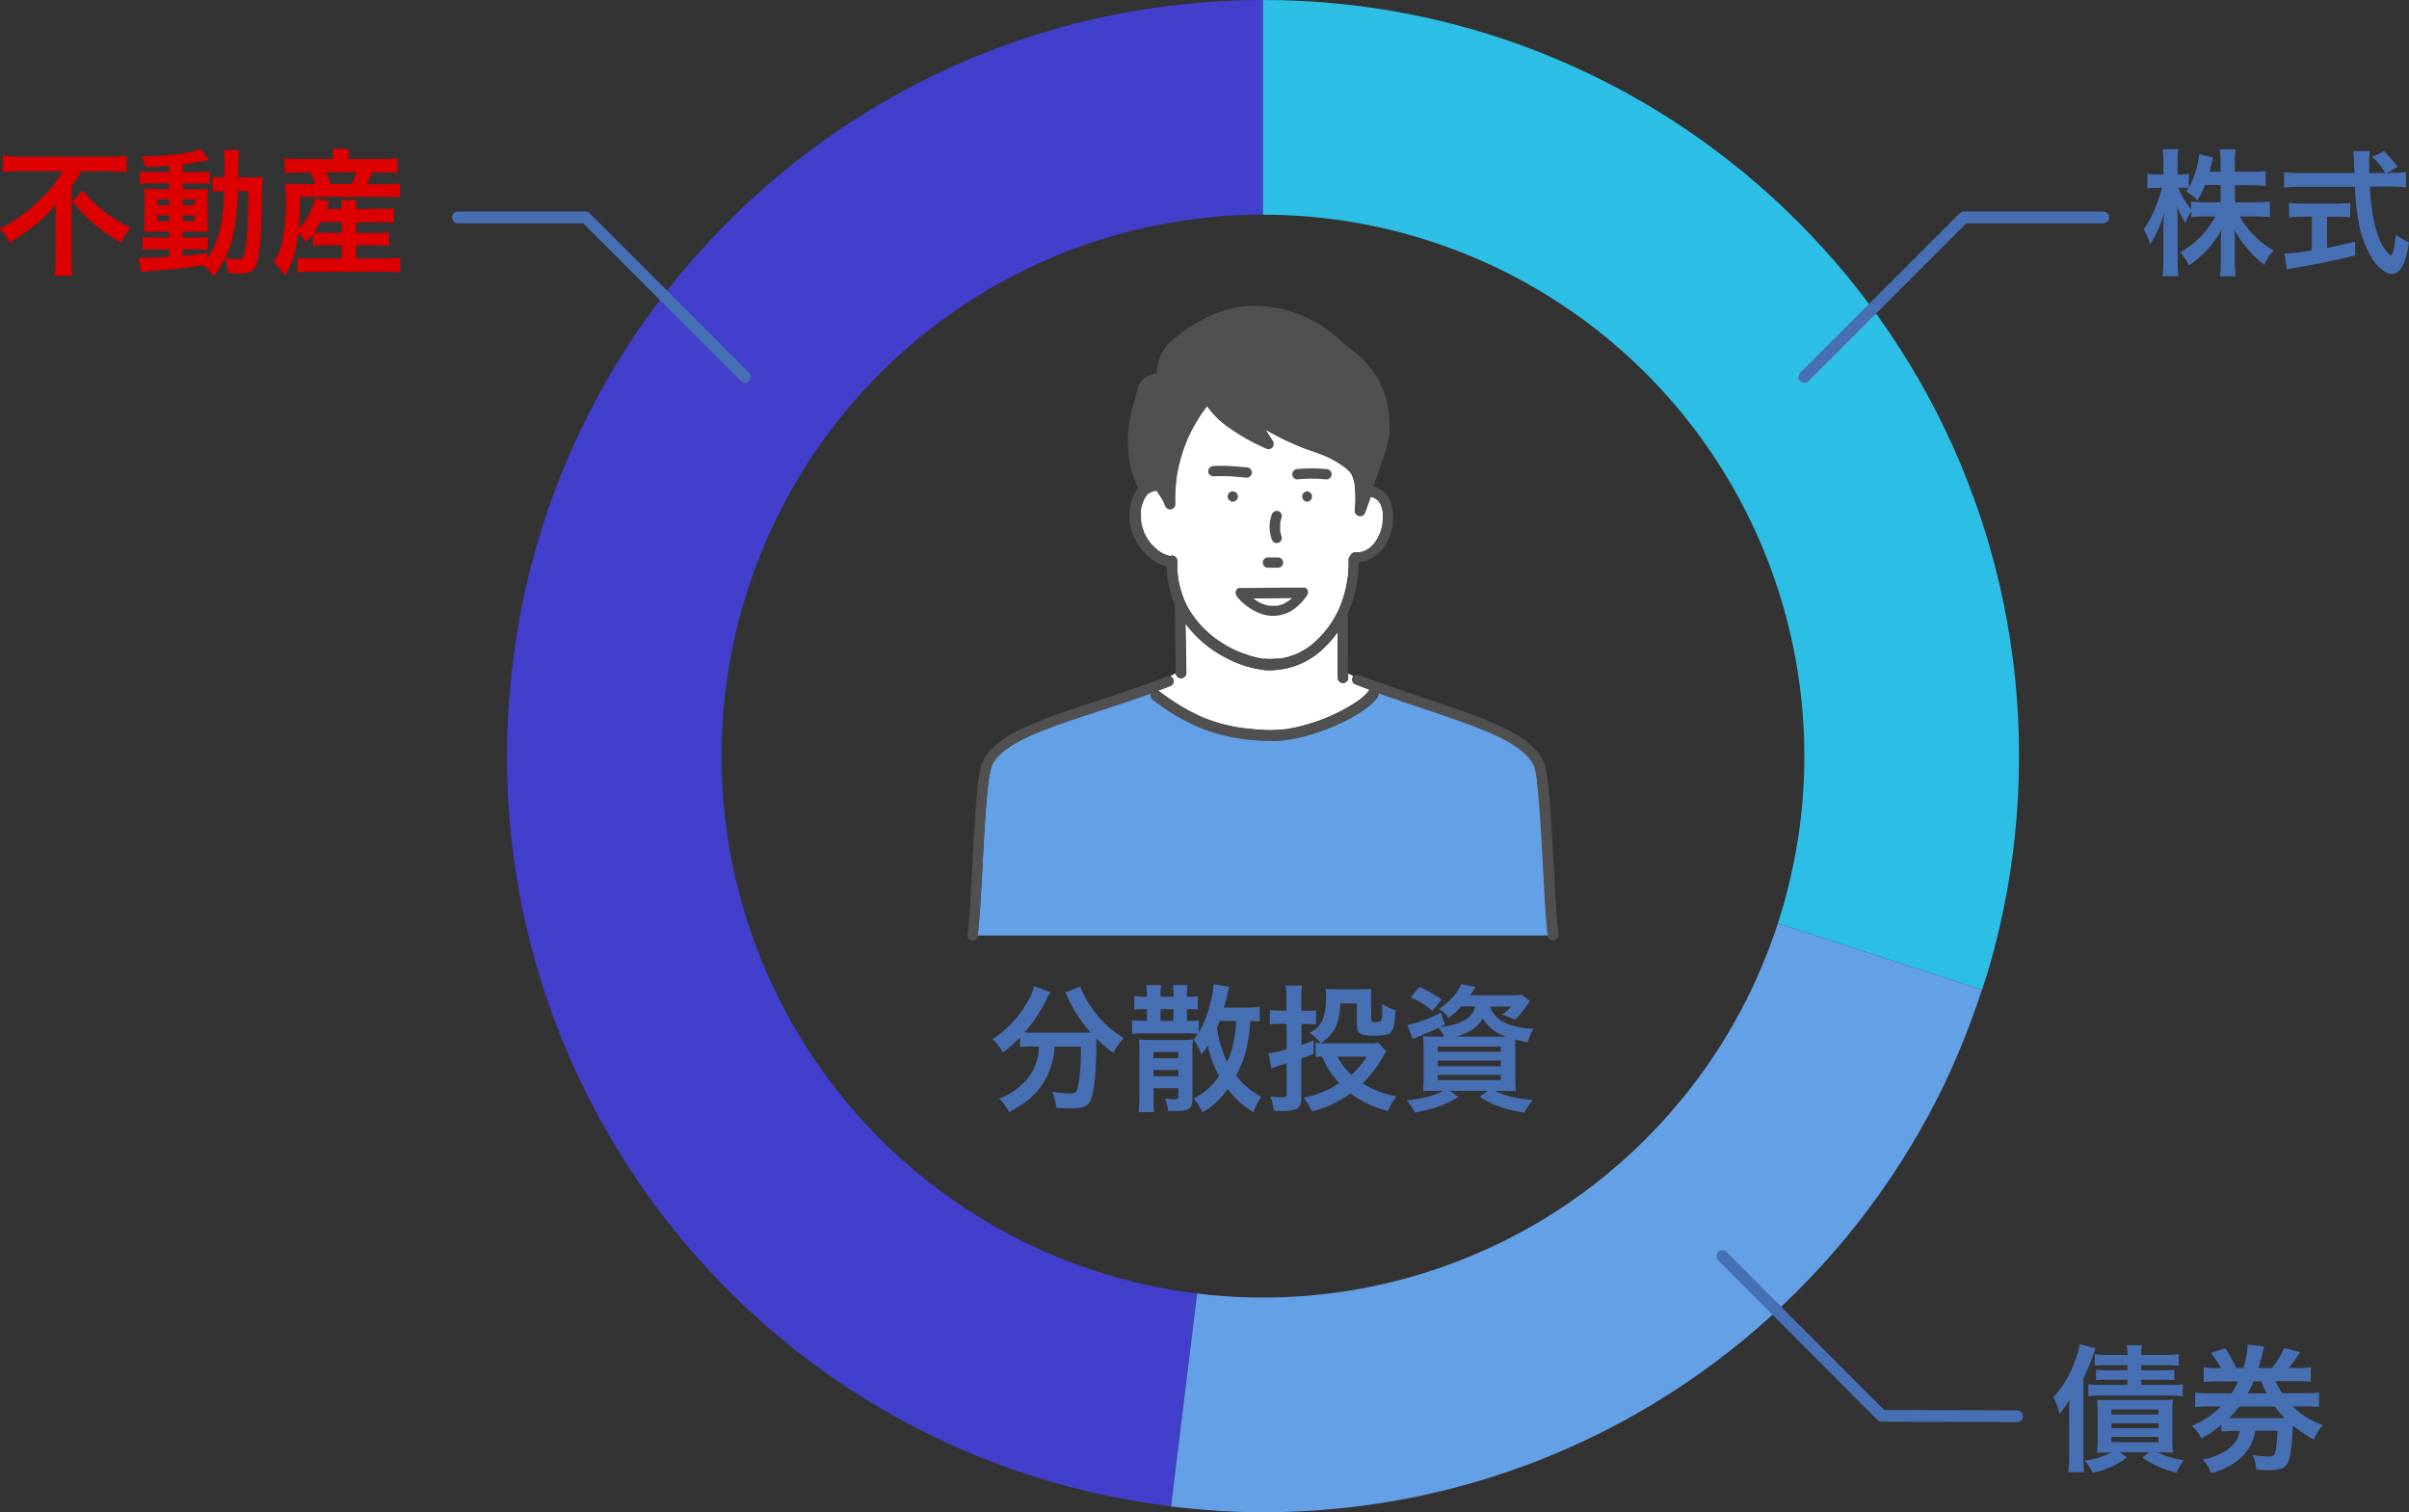
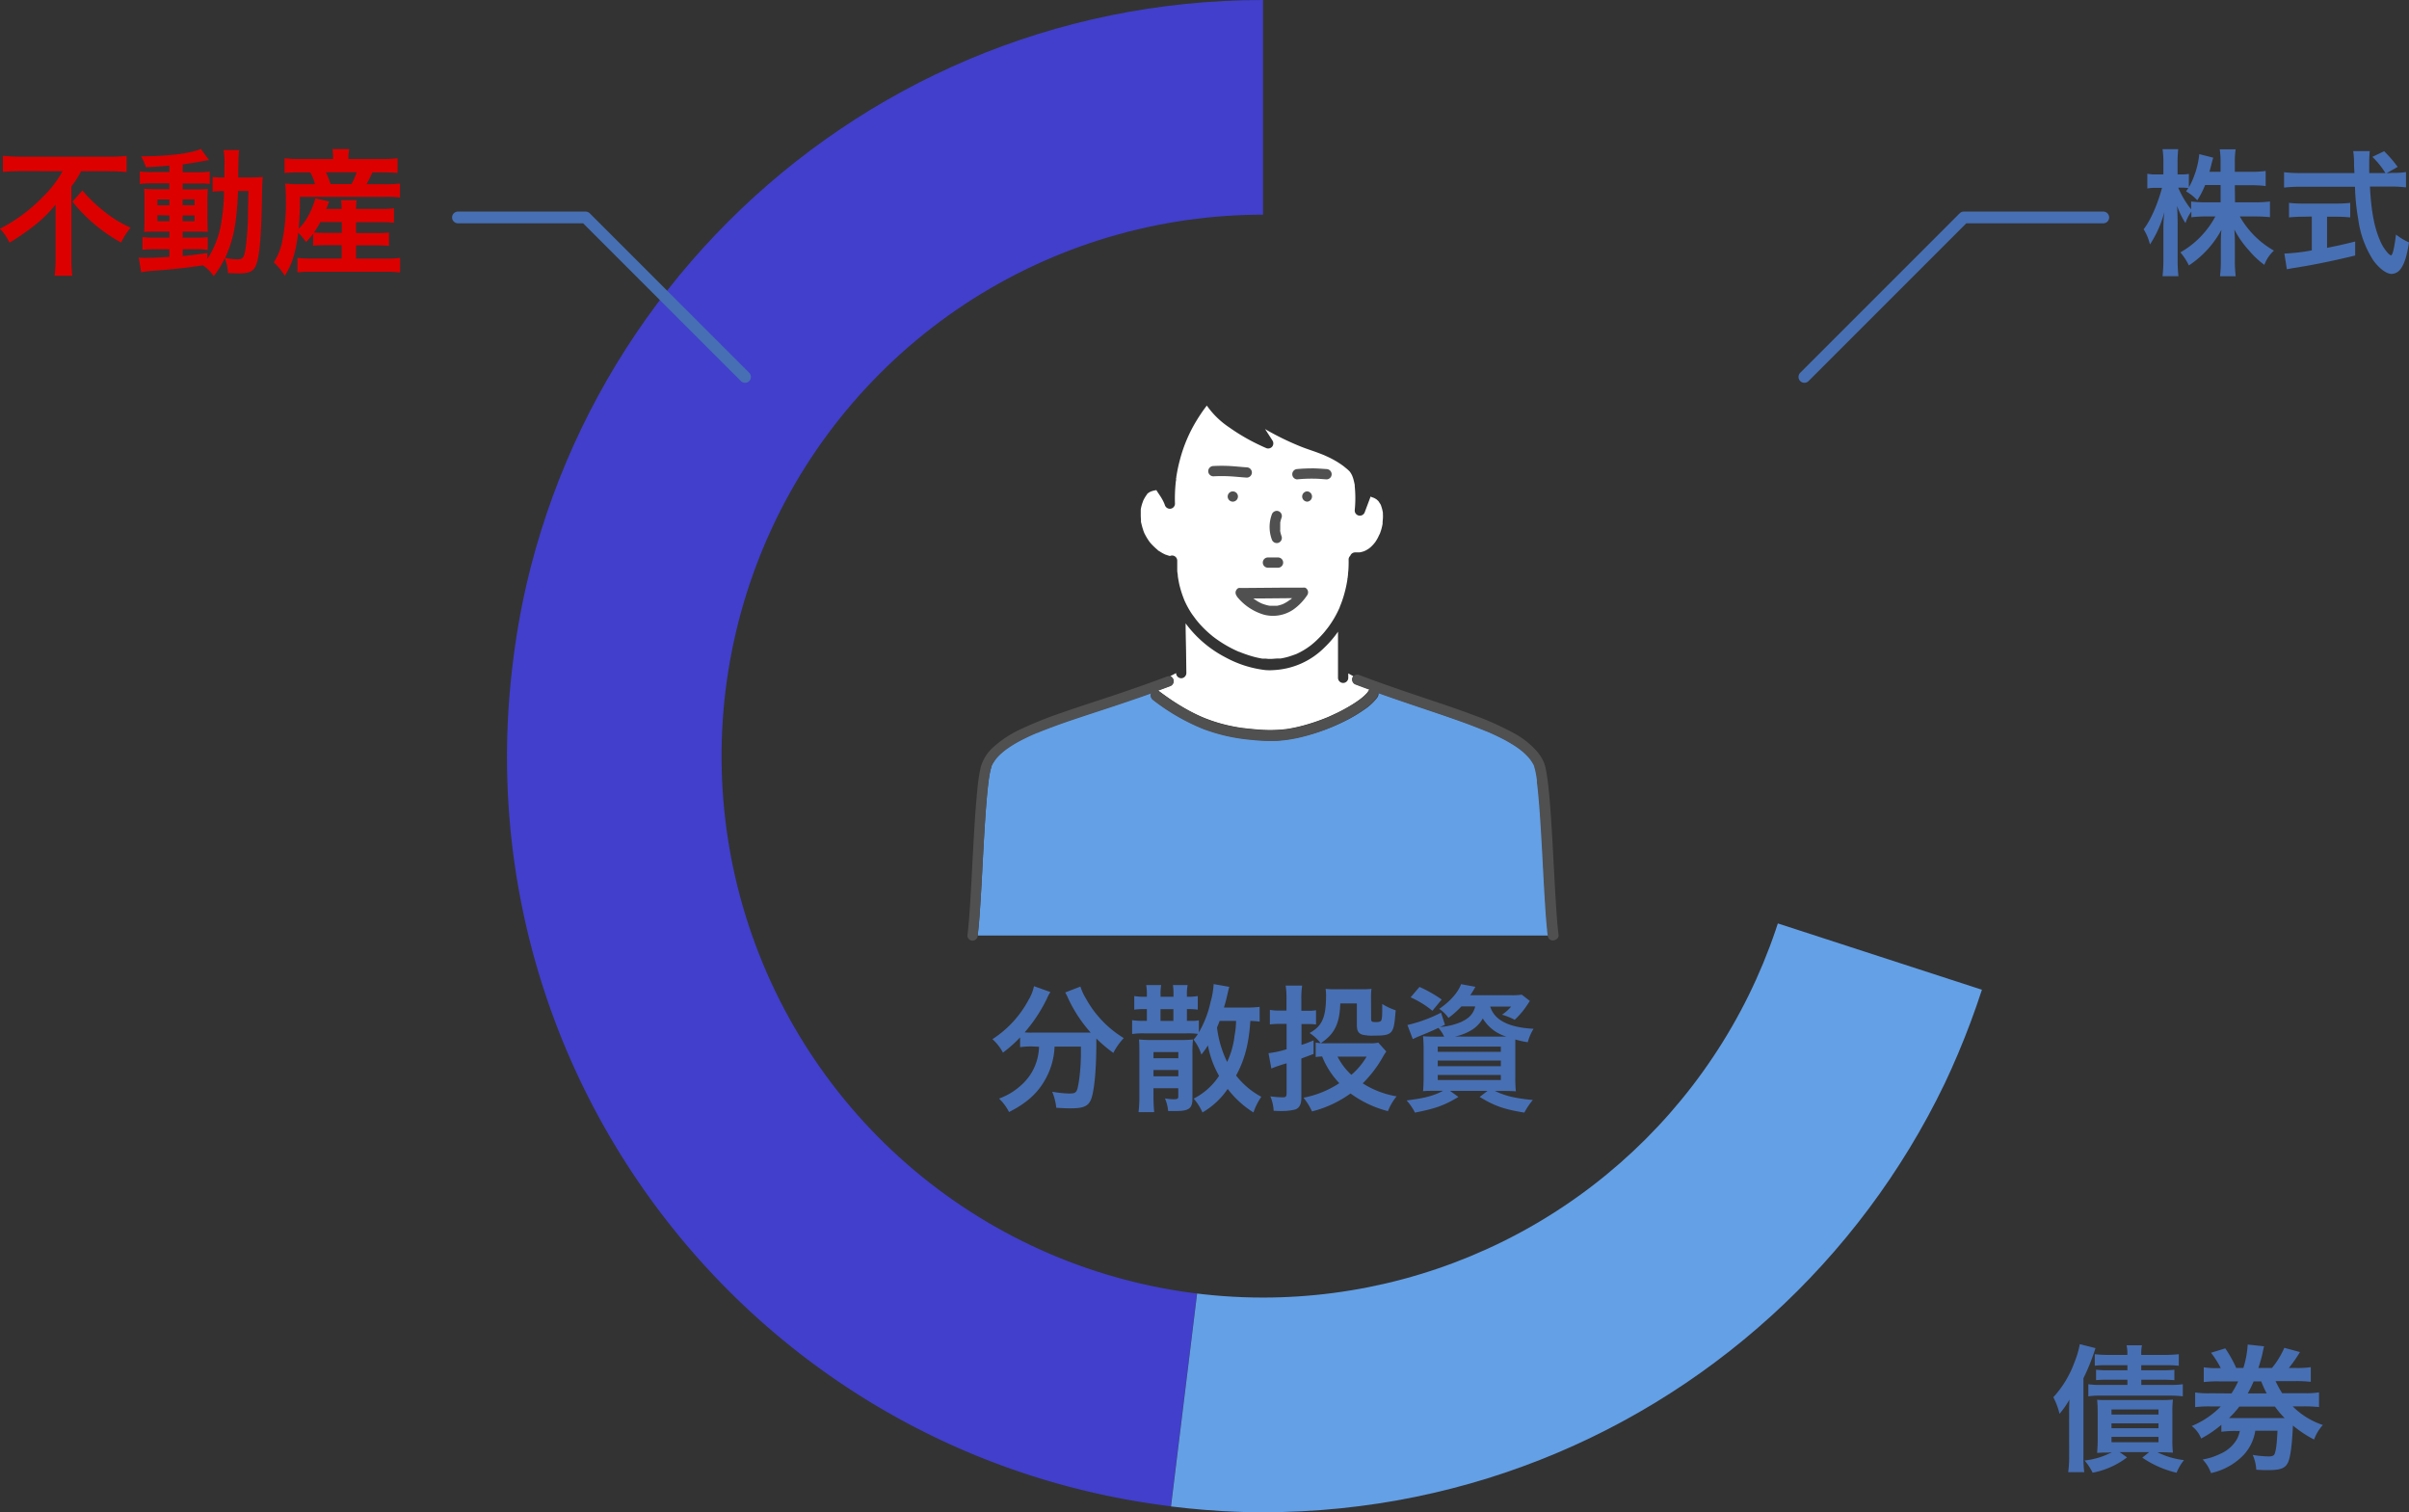
<svg xmlns="http://www.w3.org/2000/svg" viewBox="0 0 614.94 386">
  <rect x="0" y="0" width="614.94" height="386" fill="#333333" stroke="none" />
  <defs>
    <style>.cls-1,.cls-10{fill:none;}.cls-2{fill:#fff;}.cls-3{fill:#64a0e6;}.cls-4{fill:#505050;}.cls-5{clip-path:url(#clip-path);}.cls-6{fill:#413fcb;}.cls-7{fill:#2dbee6;}.cls-8{fill:#476fb3;}.cls-9{fill:#dc0000;}.cls-10{stroke:#476fb3;stroke-linecap:round;stroke-linejoin:round;stroke-width:3px;}</style>
    <clipPath id="clip-path" transform="translate(-158.6 -311)">
      <path class="cls-1" d="M481,311c-106.59,0-193,86.41-193,193S374.4,697,481,697s193-86.41,193-193S587.58,311,481,311Zm0,331.2A138.2,138.2,0,1,1,619.19,504,138.19,138.19,0,0,1,481,642.2Z" />
    </clipPath>
  </defs>
  <g id="レイヤー_1" data-name="レイヤー 1">
    <path class="cls-2" d="M551.05,510.35c0-.14,0-.14,0-.09v.1Z" transform="translate(-158.6 -311)" />
    <path class="cls-2" d="M551.05,510.35v.08A.22.22,0,0,0,551.05,510.35Z" transform="translate(-158.6 -311)" />
    <path class="cls-2" d="M504.59,452h.69c.12,0,.23,0,.34,0h0a6.22,6.22,0,0,0,1.2-.31h0l.27-.12a5.45,5.45,0,0,0,.53-.29,4.52,4.52,0,0,0,.51-.34l.09-.07.18-.14a9.81,9.81,0,0,0,.79-.79l.34-.41v0l.18-.24a11.2,11.2,0,0,0,.6-1c.18-.33.31-.7.5-1l-.09.15h0a1.51,1.51,0,0,0,.11-.22,2,2,0,0,0,.1-.26l.18-.52a11.06,11.06,0,0,0,.3-1.13q.07-.3.12-.6c0-.09,0-.18,0-.27h0c0-.37.07-.75.08-1.12a8.23,8.23,0,0,0,0-1.11l0-.32v0c-.06-.33,0-.13,0,0v.05c0-.16-.05-.33-.08-.49a8.64,8.64,0,0,0-.26-1c0-.09-.06-.18-.1-.27-.14-.24-.09-.18,0-.09,0-.1-.09-.2-.14-.3-.14-.27-.33-.5-.48-.76l0,0a1.15,1.15,0,0,0-.14-.17l-.32-.3-.08-.07-.1-.07-.38-.23-.23-.11h0l-.42-.15a1.16,1.16,0,0,1-.4-.2L507,441.67a1.33,1.33,0,0,1-1.44.94,1.3,1.3,0,0,1-1.14-1.29.43.43,0,0,1,0-.11,30.33,30.33,0,0,0,0-6.1v0a2,2,0,0,0,0-.24c0-.17-.05-.33-.08-.49-.07-.33-.15-.66-.24-1s-.2-.61-.31-.91v0a2.56,2.56,0,0,0-.11-.24l-.21-.39-.25-.38-.11-.13a8.76,8.76,0,0,0-.9-.82l-.57-.46-.15-.12-.29-.21c-.4-.28-.8-.55-1.22-.81a25.08,25.08,0,0,0-2.56-1.36l-.69-.31-.19-.09-.26-.1c-.48-.2-1-.38-1.45-.56-1.36-.5-2.75-.93-4.09-1.47a70.6,70.6,0,0,1-8.63-4.16l-.58-.35,1.93,3a1.33,1.33,0,0,1-.2,1.59,1.36,1.36,0,0,1-1.6.2c-.55-.23-1.1-.49-1.64-.75a50.31,50.31,0,0,1-7.58-4.42,21.72,21.72,0,0,1-5.78-5.61l-.06.08-.18.24-.51.68c-.61.86-1.2,1.74-1.75,2.64a37.55,37.55,0,0,0-4.38,10.26c-.25.93-.47,1.88-.65,2.83-.09.48-.17.95-.25,1.43,0,.11,0,.24-.05.36s0,.14,0,.21,0,.38-.07.58a39.18,39.18,0,0,0-.23,5.73,1.3,1.3,0,0,1-1.14,1.29,1.34,1.34,0,0,1-1.44-.94l-.12-.33-.07-.15-.08-.19a1.47,1.47,0,0,1-.1-.22c-.14-.27-.28-.54-.44-.81-.26-.45-.55-.87-.84-1.3-.18-.27-.36-.54-.52-.81l-.69.13c-.25.07-.5.15-.74.24l-.12.06a2.11,2.11,0,0,0-.33.18l-.14.09a.13.13,0,0,1-.07.06l-.17.15a.6.6,0,0,0-.13.12l0,.07-.11.14a9.73,9.73,0,0,0-.75,1.24c-.05.11-.11.23-.16.35l0,.05v0c-.08.21-.17.43-.23.64a9.65,9.65,0,0,0-.34,1.41l0,.15,0,.31c0,.22,0,.45,0,.68a13.29,13.29,0,0,0,.05,1.41,1.1,1.1,0,0,1,0,.18.2.2,0,0,1,0,.15.92.92,0,0,0,0,.18c0,.23.09.46.14.68a12.81,12.81,0,0,0,.39,1.38,4.22,4.22,0,0,0,.2.6s0-.06,0,0a1.11,1.11,0,0,0,.07.16c0,.11.09.21.14.32a13.89,13.89,0,0,0,.73,1.3c.13.21.27.42.41.62l.21.28,0,0,0,0a12.21,12.21,0,0,0,1,1.07l.57.53.27.23.13.11c.08.06.06.08,0,.05a3.61,3.61,0,0,0,.53.33c.19.13.39.25.59.37s.43.23.65.34l.31.14,0,0,.05,0c.33.12.66.23,1,.32a1.52,1.52,0,0,1,.55-.13,1.33,1.33,0,0,1,1.32,1.31c0,.71,0,1.43,0,2.14,0,.38,0,.76.09,1.13l.06.53,0,.19h0v0c.1.66.22,1.32.36,2a26.53,26.53,0,0,0,1.14,3.68c0,.08.07.16.1.23v0l0,.05.14.32c.12.27.25.54.38.8.26.53.55,1.05.85,1.56s.62,1,1,1.5l.52.71.09.12.24.3a24.79,24.79,0,0,0,2.31,2.5c.38.36.78.72,1.18,1.06l.66.55c.08.06.47.34.12.09l.29.22a31.2,31.2,0,0,0,5.2,3.13l.72.33.3.13.07,0c.42.17.84.34,1.27.49.8.29,1.59.55,2.41.77s1.45.35,2.19.48l.28,0,.11,0h.09l.22,0c.3,0,.6.06.89.07h.87l1.23-.09.33,0,.14,0,.16,0,.32,0a18,18,0,0,0,2.15-.49l1.17-.39.47-.18.06,0,.19-.08a18.72,18.72,0,0,0,3.68-2.19l.2-.16.16-.13.44-.37c.28-.24.55-.49.81-.74.56-.54,1.1-1.1,1.61-1.68.28-.32.55-.65.82-1l.14-.18.12-.15c.12-.15.22-.29.33-.44a26.26,26.26,0,0,0,1.46-2.25,25.79,25.79,0,0,0,1.2-2.34l.17-.39,0-.06v0c.08-.21.17-.42.25-.62.15-.38.29-.77.42-1.15a31.09,31.09,0,0,0,1.25-5.12c0-.15,0-.3.07-.45v-.06l.09-.73c0-.41.07-.82.1-1.22q.09-1.35.06-2.7a1.24,1.24,0,0,1,.41-.94A1.33,1.33,0,0,1,504.59,452Z" transform="translate(-158.6 -311)" />
    <path class="cls-2" d="M458.13,484.49a1.35,1.35,0,0,1-.92,1.62l-3,1.13a1,1,0,0,1,.17.1c.53.4,1.07.8,1.62,1.19a57.93,57.93,0,0,0,6.16,3.88c1,.52,1.94,1,2.93,1.44l.4.17.14.06.7.29,1.44.53a40.33,40.33,0,0,0,5.92,1.57c.5.1,1,.18,1.51.26l.8.11.11,0h0l.38.05c1.08.13,2.16.23,3.24.31a35.2,35.2,0,0,0,6.16,0l.82-.09h0l.1,0,.36-.05c.5-.08,1-.17,1.51-.27q1.51-.3,3-.72a51,51,0,0,0,5.8-2l.21-.09.33-.15.65-.29,1.3-.61c.82-.4,1.62-.82,2.41-1.27s1.44-.84,2.14-1.3c.31-.2.61-.41.91-.63l.44-.32h0c.11-.09.14-.1,0,0l0,0,.18-.15a12,12,0,0,0,1.3-1.16,3.33,3.33,0,0,0,.25-.28l.09-.11a3,3,0,0,0,.24-.38,1,1,0,0,1,.31-.35l-3.5-1.31a1.35,1.35,0,0,1-.92-1.61,1.11,1.11,0,0,1,.24-.47c-.43-.22-.86-.47-1.29-.71l0,1.13a1.31,1.31,0,0,1-2.62,0c0-1,0-1.94,0-2.91,0-2.71,0-5.42,0-8.13v-.73a26.74,26.74,0,0,1-3.42,4,19.69,19.69,0,0,1-13,5.8,13.26,13.26,0,0,1-2.09,0,28,28,0,0,1-10.27-3.28,29.4,29.4,0,0,1-10.12-8.65c0,2.27.07,4.53.11,6.79l.08,5.9a1.34,1.34,0,0,1-1.31,1.32,1.33,1.33,0,0,1-1.31-1.32h0c-.49.27-1,.53-1.48.78A1.52,1.52,0,0,1,458.13,484.49Z" transform="translate(-158.6 -311)" />
    <path class="cls-3" d="M553.67,548.28c-.26-2.5-.42-5-.57-7.51-.2-3.11-.36-6.22-.52-9.33s-.34-6.46-.55-9.69c-.18-2.85-.38-5.71-.66-8.56-.06-.6-.12-1.2-.19-1.8,0-.28-.07-.56-.1-.83l0-.17a.83.83,0,0,1,0-.13l0-.19c-.12-.85-.26-1.71-.46-2.54a8.68,8.68,0,0,0-.25-.91c0-.05,0-.09,0-.13s-.18-.37-.28-.55-.28-.47-.43-.7l-.25-.36-.08-.11a12.86,12.86,0,0,0-1.17-1.28c-.45-.43-.92-.83-1.41-1.22l0,0-.17-.13-.4-.28-.86-.59a40.12,40.12,0,0,0-3.95-2.2c-.75-.37-1.52-.72-2.29-1.06l-.62-.27-.32-.14-.07,0-1.24-.51c-1.8-.73-3.62-1.4-5.45-2.06-4.14-1.48-8.31-2.86-12.48-4.27q-4.22-1.43-8.42-2.92a1.39,1.39,0,0,1-.14.92,3.27,3.27,0,0,1-.32.5,13.61,13.61,0,0,1-2.92,2.7,38.37,38.37,0,0,1-4.28,2.63A50.44,50.44,0,0,1,491,499a35.27,35.27,0,0,1-6.38,1,44.84,44.84,0,0,1-6.45-.26,45.41,45.41,0,0,1-12.5-2.8A53.52,53.52,0,0,1,453,489.61a1.36,1.36,0,0,1-.48-1.78c-4.18,1.5-8.38,2.9-12.59,4.29-4,1.31-8,2.62-12,4.06-.89.32-1.77.66-2.65,1l-1.26.5-.63.26-.09,0-.22.09c-1.49.64-3,1.32-4.39,2.09a30.58,30.58,0,0,0-3.56,2.26l-.19.15-.33.27-.69.62a16.09,16.09,0,0,0-1.19,1.29l0,.05-.06.09a3.71,3.71,0,0,0-.23.32l-.44.7-.29.57,0,.12a13,13,0,0,0-.49,2c-.09.46-.16.92-.23,1.39l-.06.4a1.05,1.05,0,0,0,0-.13c0-.08,0-.11,0,0s0,.15,0,.22c0,.27-.07.55-.1.83-.15,1.24-.27,2.48-.37,3.72-.26,3-.45,6-.63,9-.19,3.26-.36,6.52-.53,9.78-.16,3-.32,6-.53,9-.15,2.28-.31,4.57-.6,6.84l0,.18H553.86l0-.18C553.78,549.22,553.72,548.75,553.67,548.28Z" transform="translate(-158.6 -311)" />
    <path class="cls-2" d="M451.69,436.8l-.06,0c-.09.06-.05.05,0,0Z" transform="translate(-158.6 -311)" />
    <path class="cls-2" d="M507.67,487.73Z" transform="translate(-158.6 -311)" />
    <path class="cls-2" d="M449.61,443.78h0Z" transform="translate(-158.6 -311)" />
    <path class="cls-2" d="M451.7,436.78a0,0,0,0,1,0,0h0S451.7,436.79,451.7,436.78Z" transform="translate(-158.6 -311)" />
    <path class="cls-2" d="M449.63,443.87c0,.06,0,.08,0,.07a.83.83,0,0,0,0-.15A.22.22,0,0,0,449.63,443.87Z" transform="translate(-158.6 -311)" />
    <path class="cls-2" d="M506.46,406.41Z" transform="translate(-158.6 -311)" />
    <path class="cls-2" d="M511.2,440l0,0Z" transform="translate(-158.6 -311)" />
    <path class="cls-2" d="M456.08,452.73l-.06,0A.07.07,0,0,0,456.08,452.73Z" transform="translate(-158.6 -311)" />
    <path class="cls-2" d="M453.71,436.09h0Z" transform="translate(-158.6 -311)" />
    <path class="cls-2" d="M460.88,464.25v0C460.93,464.35,460.91,464.31,460.88,464.25Z" transform="translate(-158.6 -311)" />
    <path class="cls-2" d="M460.86,464.18l0,.05,0,0Z" transform="translate(-158.6 -311)" />
    <path class="cls-2" d="M469.27,413.75l0,0h0Z" transform="translate(-158.6 -311)" />
    <path class="cls-2" d="M469.33,413.83l.06.05a.52.52,0,0,0-.1-.11Z" transform="translate(-158.6 -311)" />
    <path class="cls-2" d="M490.76,422.2l0,0Z" transform="translate(-158.6 -311)" />
    <path class="cls-2" d="M451.84,433.79h0l0,0h0A.05.05,0,0,0,451.84,433.79Z" transform="translate(-158.6 -311)" />
    <path class="cls-2" d="M511.24,440.05l0,0a.25.25,0,0,0,0-.07s0,0,0,0Z" transform="translate(-158.6 -311)" />
    <path class="cls-2" d="M451.88,433.75c.06-.06.05-.07,0-.06l0,.05Z" transform="translate(-158.6 -311)" />
    <path class="cls-2" d="M490.76,422.2l.06,0h0Z" transform="translate(-158.6 -311)" />
-     <path class="cls-2" d="M451.24,437.25a.88.88,0,0,1,.08-.11C451.27,437.19,451.23,437.23,451.24,437.25Z" transform="translate(-158.6 -311)" />
    <path class="cls-4" d="M460.88,464.23v0l0-.06Z" transform="translate(-158.6 -311)" />
-     <path class="cls-4" d="M449.1,435.56s0,.07,0,.1a10,10,0,0,0-1.86,3.87,13.89,13.89,0,0,0,3.33,12.4,12.46,12.46,0,0,0,5.82,3.69,27.17,27.17,0,0,0,2.09,9.74h0l.09,5.91c0,3.13.09,6.27.14,9.4l0,2.16a1.31,1.31,0,1,0,2.62,0c0-2-.05-3.94-.08-5.91,0-2.26-.07-4.52-.11-6.79a29.4,29.4,0,0,0,10.12,8.65,28,28,0,0,0,10.27,3.28,13.26,13.26,0,0,0,2.09,0,19.73,19.73,0,0,0,13-5.79,27.33,27.33,0,0,0,3.42-4V473c0,2.71,0,5.42,0,8.13,0,1,0,1.94.05,2.91a1.31,1.31,0,1,0,2.62,0c-.1-2.1-.06-4.22-.06-6.33,0-2.54,0-5.09,0-7.63,0-.55,0-1.1,0-1.65a1.3,1.3,0,0,0-.12-.55,31.66,31.66,0,0,0,2.82-11.23q.06-1,.06-2.1a9.33,9.33,0,0,0,7.42-5.57,12.48,12.48,0,0,0,.57-10.28,6.28,6.28,0,0,0-3.94-3.48l-.27,0q1-2.91,2-5.84c.43-1.25.85-2.5,1.25-3.77a18.48,18.48,0,0,0,.86-4.49,26.54,26.54,0,0,0-.31-5.56,23.53,23.53,0,0,0-1.3-5,22.08,22.08,0,0,0-5.46-8.09c-1-1-2.17-1.83-3.27-2.72-1.43-1.15-2.78-2.4-4.2-3.55a32,32,0,0,0-22.22-7.07,28.18,28.18,0,0,0-11,3.49,41.61,41.61,0,0,0-7.65,5.17c-.33.29-.65.57-1,.88a12.61,12.61,0,0,0-3.07,7.59,5.52,5.52,0,0,0-4.15,2.4,8,8,0,0,0-1.05,3c-.22,1.07-.56,2.09-.85,3.14a31.92,31.92,0,0,0-.89,13.71A31.13,31.13,0,0,0,449.1,435.56Zm41.73-13.33,0,0h0Zm-21.55-8.47h0l.1.12-.05-.06,0-.05v0Zm-15.57,22.33h0Zm-1.84-2.34,0-.06s0,0,0,.06h0l0,0h0a.08.08,0,0,1,0,0Zm-.55,3.39a.88.88,0,0,0-.08.11s0-.06.08-.11ZM456,452.7l.06,0a.09.09,0,0,1-.07,0ZM509.52,438a3,3,0,0,1,.38.24l.1.07.08.06.32.31.15.16,0,0c.15.26.34.5.48.77a2.75,2.75,0,0,1,.14.3c-.05-.1-.09-.16,0,.08h0s0,0,0,0l0,.07v0l.09.27a7.36,7.36,0,0,1,.26,1c0,.17.06.33.09.5v0l0,.32c0,.37,0,.74,0,1.11s-.05.75-.08,1.12h0c0,.09,0,.18,0,.27s-.07.4-.11.6c-.09.38-.19.76-.31,1.14-.05.17-.11.34-.18.52l-.09.26c0,.07-.07.14-.12.22l.09-.15c-.19.32-.31.68-.49,1a10.76,10.76,0,0,1-.61,1l-.17.25,0,0-.34.41a9.69,9.69,0,0,1-.79.78l-.18.15-.09.06-.5.35-.54.29-.26.11-.05,0a8.33,8.33,0,0,1-1.19.31h0l-.34,0h-.7A1.33,1.33,0,0,0,503.3,453a1.21,1.21,0,0,0-.41.94c0,.9,0,1.8-.06,2.7,0,.41-.06.81-.11,1.22,0,.25-.05.49-.08.73v.06l-.06.45a30.14,30.14,0,0,1-1.26,5.12c-.13.39-.27.77-.41,1.15-.09.21-.17.42-.26.62v0l0,.06c-.06.13-.11.27-.18.4-.36.79-.76,1.57-1.19,2.33a25.7,25.7,0,0,1-1.47,2.26l-.32.43-.12.16-.14.18c-.27.33-.54.66-.83,1-.51.58-1,1.15-1.6,1.68-.27.26-.54.51-.82.75l-.43.37-.16.13-.2.16a19.54,19.54,0,0,1-3.68,2.19l-.19.08-.06,0-.48.19c-.38.14-.77.27-1.17.38a17.21,17.21,0,0,1-2.15.5l-.32.05-.15,0-.15,0-.32,0q-.62.06-1.23.09h-.87c-.3,0-.6,0-.89-.06l-.22,0h-.2l-.28-.05c-.74-.12-1.47-.28-2.19-.47s-1.62-.48-2.42-.77c-.42-.15-.85-.32-1.27-.5l-.07,0-.3-.14-.72-.33a30,30,0,0,1-5.19-3.12l-.3-.23c.36.25,0,0-.11-.09l-.66-.54c-.41-.34-.8-.7-1.19-1.06a27.48,27.48,0,0,1-2.31-2.51,3.25,3.25,0,0,1-.23-.29l-.1-.13c-.18-.23-.35-.47-.51-.71-.34-.48-.66-1-1-1.49s-.58-1-.84-1.56c-.13-.27-.26-.53-.38-.8l-.14-.32c0,.06,0,.1,0,0l0-.05h0a2.44,2.44,0,0,0-.1-.24,24.71,24.71,0,0,1-1.13-3.67c-.15-.66-.27-1.32-.37-2v0h0l0-.19-.06-.53c0-.38-.07-.76-.09-1.13,0-.71,0-1.43,0-2.14a1.33,1.33,0,0,0-1.32-1.32,1.44,1.44,0,0,0-.54.14,9.16,9.16,0,0,1-1-.33h-.05l0,0-.31-.15c-.22-.1-.44-.22-.65-.34s-.4-.23-.59-.36a4.72,4.72,0,0,1-.53-.33s.05,0,0-.05l-.13-.11-.27-.23-.57-.53a13.84,13.84,0,0,1-1-1.07l0-.05,0,0-.21-.28c-.14-.21-.28-.41-.41-.62a11.12,11.12,0,0,1-.72-1.31c-.06-.1-.1-.21-.15-.31l-.07-.16c0-.09-.06-.08,0,0a4.1,4.1,0,0,1-.2-.59,12.81,12.81,0,0,1-.39-1.38c-.05-.23-.1-.45-.14-.68,0-.05,0-.12,0-.18s0,0,0-.07a.22.22,0,0,0,0-.08h0a1.11,1.11,0,0,0,0-.17,13.38,13.38,0,0,1-.05-1.42c0-.22,0-.45,0-.68s0-.2,0-.3l0-.15a9.65,9.65,0,0,1,.34-1.41c.07-.22.15-.43.23-.64v0l0-.06c.05-.11.11-.23.16-.35a8.66,8.66,0,0,1,.76-1.23l.1-.15.05-.06.13-.13.17-.14c-.05,0-.09,0,0,0l.06,0v0l.14-.1.33-.18.12-.05a6.54,6.54,0,0,1,.75-.24l.68-.14c.17.28.34.55.52.82.29.43.58.85.85,1.3.15.26.29.53.43.81l.1.22.08.18.07.16c0,.11.08.22.13.33a1.33,1.33,0,0,0,1.44.94,1.31,1.31,0,0,0,1.13-1.29,39.12,39.12,0,0,1,.23-5.73c0-.2.05-.39.07-.59s0-.19,0-.2,0-.24.05-.36c.08-.48.16-1,.25-1.43.18-.95.4-1.9.65-2.83a37.27,37.27,0,0,1,4.39-10.26c.54-.91,1.13-1.79,1.75-2.64l.5-.69.18-.23.07-.08a21.69,21.69,0,0,0,5.77,5.61,50.41,50.41,0,0,0,7.59,4.42c.54.26,1.08.52,1.64.75a1.36,1.36,0,0,0,1.59-.2,1.35,1.35,0,0,0,.21-1.6l-1.94-3,.58.34a70.6,70.6,0,0,0,8.63,4.16c1.35.55,2.74,1,4.1,1.48.48.18,1,.36,1.45.56l.25.1.19.08.69.31a26.12,26.12,0,0,1,2.56,1.37c.42.26.82.53,1.22.81l.29.21.15.11c.2.15.39.31.57.47a7.74,7.74,0,0,1,.9.82l.11.13.25.38a3.59,3.59,0,0,1,.21.38l.12.24v0c.1.3.22.6.3.91s.17.66.24,1l.09.48,0,.25v0a29.51,29.51,0,0,1,0,6.09s0,.08,0,.12a1.29,1.29,0,0,0,1.14,1.28,1.32,1.32,0,0,0,1.44-.94c.49-1.36,1-2.73,1.46-4.1a1.25,1.25,0,0,0,.4.2l.42.14h0l.24.13Z" transform="translate(-158.6 -311)" />
    <path class="cls-4" d="M511.67,441.76C511.66,441.64,511.61,441.43,511.67,441.76Z" transform="translate(-158.6 -311)" />
-     <path class="cls-4" d="M449.62,443.79h0a.32.32,0,0,1,0,.14A.17.17,0,0,0,449.62,443.79Z" transform="translate(-158.6 -311)" />
    <path class="cls-4" d="M451.69,436.8h0l-.06.06Z" transform="translate(-158.6 -311)" />
    <path class="cls-4" d="M410.93,510.3C410.94,510.2,410.94,510.22,410.93,510.3Z" transform="translate(-158.6 -311)" />
    <path class="cls-4" d="M556.46,549.69c-.29-2.3-.46-4.61-.61-6.92-.2-3-.37-6.09-.53-9.13-.18-3.27-.34-6.55-.54-9.82-.18-3-.37-6-.63-9-.21-2.34-.43-4.7-.86-7a12.45,12.45,0,0,0-.5-2,10.4,10.4,0,0,0-1.75-2.91,21.3,21.3,0,0,0-6.43-5,73.27,73.27,0,0,0-9.75-4.34c-4-1.51-8-2.86-12.06-4.21-4.63-1.56-9.25-3.12-13.84-4.79l-3.55-1.33a1.33,1.33,0,0,0-1.62.91,1.35,1.35,0,0,0,.92,1.62c1.16.44,2.33.88,3.5,1.3a1,1,0,0,0-.3.36l-.25.38-.09.11-.25.27a12,12,0,0,1-1.3,1.17l-.18.14,0,0h0l-.44.31c-.3.22-.6.43-.91.63-.69.46-1.41.89-2.14,1.3s-1.59.87-2.41,1.27l-1.3.62-.65.29-.32.14-.22.09a49.6,49.6,0,0,1-5.79,2c-1,.28-2,.52-3,.72-.5.1-1,.19-1.51.27l-.36.05-.1,0h0l-.82.09a35.2,35.2,0,0,1-6.16,0c-1.09-.08-2.17-.18-3.25-.31l-.37-.05H476l-.8-.12c-.5-.07-1-.16-1.51-.26a40.17,40.17,0,0,1-5.91-1.56c-.49-.17-1-.35-1.45-.54l-.7-.29-.14-.06-.4-.17c-1-.44-2-.92-2.92-1.44a57.07,57.07,0,0,1-6.17-3.88c-.55-.39-1.08-.79-1.62-1.19a1,1,0,0,0-.17-.1l3.05-1.13a1.35,1.35,0,0,0,.91-1.62,1.32,1.32,0,0,0-1.61-.91c-4.67,1.77-9.4,3.4-14.14,5-4.19,1.39-8.39,2.73-12.56,4.19a101.8,101.8,0,0,0-10.42,4.15,27.93,27.93,0,0,0-7.3,4.74,10.76,10.76,0,0,0-3.19,5.08,46.1,46.1,0,0,0-.91,6.2c-.28,2.85-.48,5.72-.67,8.58-.2,3.25-.38,6.51-.55,9.76s-.33,6.29-.52,9.44c-.16,2.53-.33,5.07-.59,7.59-.05.47-.1.94-.16,1.41a1.31,1.31,0,0,0,1.31,1.31,1.36,1.36,0,0,0,1.32-1.31c.29-2.28.45-4.56.6-6.85.2-3,.37-6,.53-9,.17-3.26.34-6.52.53-9.78.18-3,.37-6,.63-9,.1-1.25.22-2.49.37-3.73,0-.27.06-.55.1-.83,0-.07,0-.16,0-.22a1.05,1.05,0,0,1,0,.13l.06-.4c.06-.46.13-.93.22-1.39a13.32,13.32,0,0,1,.5-2.05.36.36,0,0,1,0-.11l.29-.57c.14-.24.28-.47.44-.7l.22-.33.07-.09,0,0a12.22,12.22,0,0,1,1.2-1.29c.23-.22.46-.42.69-.62l.33-.27.19-.15a29.31,29.31,0,0,1,3.56-2.26c1.42-.77,2.89-1.46,4.38-2.09l.23-.1.09,0,.63-.27,1.26-.5,2.65-1c3.95-1.44,8-2.74,12-4.06,4.21-1.38,8.42-2.79,12.58-4.28a1.34,1.34,0,0,0,.48,1.77,53.58,53.58,0,0,0,12.63,7.31,45.81,45.81,0,0,0,12.49,2.81,43.58,43.58,0,0,0,6.46.25,35.39,35.39,0,0,0,6.38-1,50.85,50.85,0,0,0,11.67-4.49,34.1,34.1,0,0,0,4.28-2.63,13.38,13.38,0,0,0,2.92-2.7,4.2,4.2,0,0,0,.33-.49,1.4,1.4,0,0,0,.13-.92q4.2,1.5,8.43,2.92c4.16,1.41,8.34,2.78,12.48,4.27,1.83.65,3.64,1.33,5.45,2.06.41.16.83.33,1.24.51l.07,0,.31.13.63.27c.77.34,1.53.7,2.28,1.07a37.15,37.15,0,0,1,3.95,2.2c.29.19.58.38.86.58l.4.29.18.13,0,0a16.44,16.44,0,0,1,1.41,1.22,12.86,12.86,0,0,1,1.17,1.28l.09.11.24.36c.16.22.3.46.44.7s.18.36.28.54,0,.09,0,.13c.1.3.19.61.26.91.2.84.33,1.69.45,2.54l0,.2c0-.05,0-.05,0,.08v0s0,.05,0,.07v0l0,.16c0,.28.07.56.1.83.07.6.13,1.21.19,1.81.28,2.84.48,5.7.66,8.56q.3,4.85.55,9.68c.16,3.11.33,6.23.52,9.33.15,2.51.32,5,.58,7.52,0,.46.1.93.16,1.4a1.34,1.34,0,0,0,1.31,1.31C555.78,551,556.56,550.42,556.46,549.69Zm-48.79-62Z" transform="translate(-158.6 -311)" />
    <path class="cls-4" d="M551,510.25a.83.83,0,0,0,0,.13v0Z" transform="translate(-158.6 -311)" />
    <path class="cls-4" d="M505.87,489.41C506,489.31,506,489.32,505.87,489.41Z" transform="translate(-158.6 -311)" />
    <path class="cls-4" d="M482.26,455.91h2.58a1.31,1.31,0,0,0,0-2.62h-2.58a1.31,1.31,0,0,0-.92,2.24A1.38,1.38,0,0,0,482.26,455.91Z" transform="translate(-158.6 -311)" />
    <path class="cls-4" d="M484.85,449.58a1.32,1.32,0,0,0,.92-1.61,9.07,9.07,0,0,1-.37-1.33c0-.08-.13-.5,0-.14a1.53,1.53,0,0,1,0-.3c0-.23,0-.45,0-.69s0-.46,0-.69a1.33,1.33,0,0,0,0-.28l0-.15a8.43,8.43,0,0,1,.37-1.33,1.32,1.32,0,0,0-.92-1.62,1.35,1.35,0,0,0-1.61.92,9.22,9.22,0,0,0,0,6.3A1.34,1.34,0,0,0,484.85,449.58Z" transform="translate(-158.6 -311)" />
    <path class="cls-4" d="M491.19,461l-5.38,0-8.58.07-2,0a1.15,1.15,0,0,0-.26,0h0l-.11,0a1.15,1.15,0,0,0-.52.31l0,.05a1.21,1.21,0,0,0-.34.88,1.41,1.41,0,0,0,.33.85l0,.08a13.78,13.78,0,0,0,7,4.68,9.23,9.23,0,0,0,7.4-1.32,13.9,13.9,0,0,0,3.61-3.76,1.32,1.32,0,0,0-.5-1.8A1.28,1.28,0,0,0,491.19,461Zm-3.27,3.06-.16.13,0,0h0a8.51,8.51,0,0,1-1.47.9l-.17.08,0,0a1.92,1.92,0,0,1-.36.14c-.26.09-.54.17-.81.24l-.35.07-.16,0c-.27,0-.54,0-.81,0s-.47,0-.71,0l-.19,0-.39-.07a11.18,11.18,0,0,1-1.59-.48h0l-.17-.08-.36-.17c-.28-.15-.56-.3-.82-.47s-.58-.39-.86-.6h0l-.06,0h2.2l7.74-.07-.15.15-.32.26Z" transform="translate(-158.6 -311)" />
    <path class="cls-4" d="M476.86,432.91a1.32,1.32,0,0,0,1.31-1.31,1.34,1.34,0,0,0-1.31-1.31c-1.43-.1-2.86-.25-4.29-.34a40,40,0,0,0-4.24,0,1.34,1.34,0,0,0-1.31,1.32,1.33,1.33,0,0,0,1.31,1.31,40,40,0,0,1,4.24,0C474,432.66,475.43,432.82,476.86,432.91Z" transform="translate(-158.6 -311)" />
-     <path class="cls-4" d="M474.61,437.73a1.31,1.31,0,1,0-1.31,1.32A1.33,1.33,0,0,0,474.61,437.73Z" transform="translate(-158.6 -311)" />
+     <path class="cls-4" d="M474.61,437.73a1.31,1.31,0,1,0-1.31,1.32A1.33,1.33,0,0,0,474.61,437.73" transform="translate(-158.6 -311)" />
    <path class="cls-4" d="M497.22,430.73c-1.09-.07-2.17-.16-3.26-.18-1.43,0-2.86.05-4.28.18a1.32,1.32,0,0,0,0,2.63,38.19,38.19,0,0,1,4.28-.18c1.09,0,2.17.11,3.26.18a1.32,1.32,0,0,0,1.31-1.32A1.34,1.34,0,0,0,497.22,430.73Z" transform="translate(-158.6 -311)" />
    <path class="cls-4" d="M492.31,436.42a1.33,1.33,0,0,0-1.31,1.31,1.34,1.34,0,0,0,1.31,1.32,1.32,1.32,0,0,0,0-2.63Z" transform="translate(-158.6 -311)" />
    <g class="cls-5">
      <path class="cls-6" d="M481,504,457.48,695.48c-105.77-13-181-109.26-168-215A192.12,192.12,0,0,1,481,311Z" transform="translate(-158.6 -311)" />
      <path class="cls-3" d="M481,504l183.52,59.63c-29,89.19-113.95,143.32-207,131.89Z" transform="translate(-158.6 -311)" />
-       <path class="cls-7" d="M481,504V311c106.57,0,193,86.39,193,193a183.59,183.59,0,0,1-9.44,59.63Z" transform="translate(-158.6 -311)" />
    </g>
    <path class="cls-8" d="M422,578.1a23.37,23.37,0,0,0-3,.18v-2.49a34.49,34.49,0,0,1-4.38,3.89,12.05,12.05,0,0,0-2.69-3.43,27,27,0,0,0,9.21-10,11,11,0,0,0,1.4-3.53l4.2,1.5a9.94,9.94,0,0,0-.95,1.79,38.87,38.87,0,0,1-5.63,8.5,18,18,0,0,0,1.82.07h12.88c.84,0,1.33,0,2.17,0a35.18,35.18,0,0,1-5.78-8.79,15.34,15.34,0,0,0-.73-1.47l3.88-1.5a13.34,13.34,0,0,0,1.37,3,27.17,27.17,0,0,0,9.69,10.15,16.4,16.4,0,0,0-2.66,3.78,36.05,36.05,0,0,1-4.34-3.67v1.19c0,7.24-.59,12.77-1.47,14.63-.77,1.54-2,2-5.14,2-.7,0-1.26,0-3.61-.14a14.93,14.93,0,0,0-1.05-4.1,28.88,28.88,0,0,0,4.24.46c1.29,0,1.68-.14,2-.67.53-1.05,1.09-5.67,1.09-9.31v-2h-6.72a18.61,18.61,0,0,1-2.73,9c-1.93,3.22-4.77,5.64-8.9,7.7a12.44,12.44,0,0,0-2.55-3.43,16.55,16.55,0,0,0,5.43-3.22,13.49,13.49,0,0,0,4.58-8,16.14,16.14,0,0,0,.21-2Z" transform="translate(-158.6 -311)" />
    <path class="cls-8" d="M480.15,571.77a18.57,18.57,0,0,0-2.38-.18c-.35,5.74-1.47,10-3.64,13.93a20.25,20.25,0,0,0,6.44,5.43,16.35,16.35,0,0,0-2,4,24.83,24.83,0,0,1-6.58-6,19.8,19.8,0,0,1-6.44,6,13.71,13.71,0,0,0-2.24-3.53,16.93,16.93,0,0,0,6.48-5.81,24.45,24.45,0,0,1-2.84-7.77,22.7,22.7,0,0,1-1.68,2.34,11.75,11.75,0,0,0-2-3.81,9.19,9.19,0,0,0,1.12-1.47,18.87,18.87,0,0,0-2.8-.14h-11a19.29,19.29,0,0,0-3,.17v-3.53a18.77,18.77,0,0,0,3,.17h.77v-3h-.45a19.34,19.34,0,0,0-2.77.14v-3.47a14.56,14.56,0,0,0,2.77.18h.45v-.42a13.18,13.18,0,0,0-.17-2.56H455a13.27,13.27,0,0,0-.14,2.56v.42h3.29v-.42a15.24,15.24,0,0,0-.14-2.56h3.75a12,12,0,0,0-.18,2.56v.42a13.86,13.86,0,0,0,2.77-.18v3.47a18.5,18.5,0,0,0-2.77-.14v3l1.51,0a7.24,7.24,0,0,0,1.54-.14v3.08a26.41,26.41,0,0,0,3-7.81,20.08,20.08,0,0,0,.77-4.51l4,.7c-.1.31-.17.56-.7,2.87-.17.7-.31,1.22-.66,2.41h5.63a23.75,23.75,0,0,0,3.47-.17Zm-27.1,19a38.34,38.34,0,0,0,.18,4.1h-4a30.21,30.21,0,0,0,.21-4.06v-11.2c0-1.37,0-2.49-.1-3.29a30.51,30.51,0,0,0,3.25.14h7.32a28.12,28.12,0,0,0,3.22-.14,34.09,34.09,0,0,0-.14,3.78v11.34c0,2.48-.91,3.15-4.2,3.15-.7,0-1.19,0-2,0a10.62,10.62,0,0,0-.81-3.22,13.66,13.66,0,0,0,2.18.21c1,0,1.22-.14,1.22-.7v-2.1h-6.34Zm6.34-9.66v-1.57h-6.34v1.57Zm0,4.62v-1.61h-6.34v1.61Zm-4.55-14.14h3.29v-3h-3.29Zm15.09,0c-.32.88-.42,1.09-.67,1.68a27.67,27.67,0,0,0,2.59,8.79,21.29,21.29,0,0,0,1.89-6.69,21.76,21.76,0,0,0,.39-3.78Z" transform="translate(-158.6 -311)" />
    <path class="cls-8" d="M487,566.13a21.08,21.08,0,0,0-.21-3.57H491a20.7,20.7,0,0,0-.21,3.54V569h2a9.48,9.48,0,0,0,1.75-.14v3.64a15.34,15.34,0,0,0-1.82-.11h-1.89v5.32c1-.31,1.54-.52,3.08-1.15l0,3.46c-1.47.56-1.86.7-3.12,1.16V591.3c0,1.54-.52,2.55-1.57,2.9a13.89,13.89,0,0,1-3.36.39c-.6,0-1.09,0-2.14-.07a10.86,10.86,0,0,0-.84-3.68,23.83,23.83,0,0,0,3.15.25c.81,0,1-.21,1-1.05v-7.63a34.62,34.62,0,0,0-3.89,1.33l-.73-3.92a24.7,24.7,0,0,0,4.62-1v-6.48h-1.79a21.45,21.45,0,0,0-2.48.14v-3.71a13.47,13.47,0,0,0,2.52.18H487Zm25.48,13.27a13.23,13.23,0,0,0-.91,1.43,30.26,30.26,0,0,1-5.11,6.69,23.05,23.05,0,0,0,8.65,3.32,13.87,13.87,0,0,0-2.21,3.78,27.86,27.86,0,0,1-9.55-4.51,29,29,0,0,1-9.84,4.58,15.89,15.89,0,0,0-2.17-3.5,25.23,25.23,0,0,0,9.14-3.71,21.5,21.5,0,0,1-4.38-6.82,15.74,15.74,0,0,0-1.65.14v-3.68a15.59,15.59,0,0,0,2.84.18h11a8.51,8.51,0,0,0,2.14-.18ZM508.6,571c0,.77.14.88,1.23.88a2.32,2.32,0,0,0,1.19-.21c.31-.21.42-1,.42-2.84v-1.57a15.07,15.07,0,0,0,3.43,1.61c0,.35-.07.59-.07.77-.39,5.25-.81,5.7-5.39,5.7a11.14,11.14,0,0,1-3.05-.24c-1.08-.39-1.4-1-1.4-2.66v-5.32h-4.23c-.14,5.14-1.48,7.87-5,10.15a11.85,11.85,0,0,0-2.83-2.59c3.25-1.82,4.2-4,4.2-9.73a13.68,13.68,0,0,0-.11-1.54,22.38,22.38,0,0,0,2.28.1h7.25a20.57,20.57,0,0,0,2.17-.1,16,16,0,0,0-.11,2.2Zm-8.57,9.7a16.37,16.37,0,0,0,3.53,4.65,17.94,17.94,0,0,0,3.89-4.65Z" transform="translate(-158.6 -311)" />
    <path class="cls-8" d="M531.66,567.88a23.53,23.53,0,0,1-3.32,2.94,8.7,8.7,0,0,0-2.35-2.31c2.7-1.82,4.83-4.2,5.57-6.3l3.67.67c-.21.38-.21.38-.59,1a11.35,11.35,0,0,1-.74,1.15h10.26a18.23,18.23,0,0,0,2.91-.14l2.06,1.61c-.28.39-.35.53-.8,1.19a20.24,20.24,0,0,1-3.08,3.61A16.44,16.44,0,0,0,542,570a10.31,10.31,0,0,0,2.34-2.07H539c1.09,3.47,4.69,5.32,11.06,5.67a12.83,12.83,0,0,0-1.47,3.43,25.71,25.71,0,0,1-3.18-.7c0,1,0,2,0,3.05v6.47a32.29,32.29,0,0,0,.14,3.71c-.8-.07-2.24-.1-3.71-.1h-1.64c2.66,1.29,5.21,1.89,9.69,2.31a17.43,17.43,0,0,0-2.17,3.22c-5.21-.84-7.66-1.72-11.41-4l2-1.54h-9.56l2.14,1.54c-3.64,2.2-6,3-11.1,4a13.69,13.69,0,0,0-2.13-3.11c4.62-.56,6.93-1.19,9.31-2.45h-1.4c-1.61,0-2.84,0-3.71.1.07-.63.14-2,.14-3.5v-6.89a34.56,34.56,0,0,0-.14-3.64c.73.07,2,.1,3.57.1h1.82a9.74,9.74,0,0,0-1.47-2.24c-2,.95-2.45,1.12-5,2.17-.53.21-.88.39-1.54.7l-1.37-3.6a36.33,36.33,0,0,0,8.58-3.15l1,3.08-1.26.59a17.38,17.38,0,0,0,5.32-1.26c2.17-1,3.18-2.1,3.67-4ZM524.24,569a23.72,23.72,0,0,0-5.56-3.43l2.27-2.66a33.41,33.41,0,0,1,5.67,3.22Zm1.37,10.47h16.1v-1.33h-16.1Zm0,3.67h16.1v-1.43h-16.1Zm0,3.54h16.1v-1.3h-16.1Zm16.31-11.1h1.19a10.49,10.49,0,0,1-6-4.62,8.14,8.14,0,0,1-3.26,3.19,12.76,12.76,0,0,1-3.92,1.43Z" transform="translate(-158.6 -311)" />
    <path class="cls-8" d="M729.13,362.64h5.18a27.74,27.74,0,0,0,3.74-.21v4a37.43,37.43,0,0,0-3.78-.18h-3.92a23,23,0,0,0,8.72,8.72,9.07,9.07,0,0,0-2.45,3.64,22.33,22.33,0,0,1-3.92-3.68,24.9,24.9,0,0,1-3.75-5.35c.11,1.19.14,2.45.14,3.46v4.41a31.9,31.9,0,0,0,.21,4.06h-4a33.48,33.48,0,0,0,.21-4.06v-4.16c0-1,0-2.24.14-3.61a25.09,25.09,0,0,1-8.3,9.07,15.44,15.44,0,0,0-2.17-3.33,23,23,0,0,0,8.93-9.17h-2.31a30.24,30.24,0,0,0-3.82.21V365a10.78,10.78,0,0,0-1.5,2.94,20.28,20.28,0,0,1-2.14-4.38c.07,1.16.14,3.08.14,4.62v9a34.76,34.76,0,0,0,.21,4.31h-4.06a35.66,35.66,0,0,0,.21-4.31v-7.52a40.23,40.23,0,0,1,.24-4.52,27.56,27.56,0,0,1-3.67,8.26,12.87,12.87,0,0,0-1.61-3.88c1.75-2.21,3.57-6.37,4.69-10.57h-1.4a10.74,10.74,0,0,0-2.35.17v-3.78a10.09,10.09,0,0,0,2.35.18h1.75v-2.84a21.41,21.41,0,0,0-.21-3.6h4a31.53,31.53,0,0,0-.17,3.6v2.84h1a9.85,9.85,0,0,0,1.89-.14v3.46a22.4,22.4,0,0,0,2.66-8.5l3.57.91a19.18,19.18,0,0,0-.52,1.89c-.21.8-.28,1.05-.46,1.71h2.84v-2.41a20.92,20.92,0,0,0-.21-3.33h4.06a20.66,20.66,0,0,0-.21,3.33v2.41h4.13a25.66,25.66,0,0,0,3.74-.21v3.85a27,27,0,0,0-3.74-.21h-4.13Zm-7.63-4.41a22.88,22.88,0,0,1-2,3.89,12.63,12.63,0,0,0-2.87-2.28c.31-.42.41-.56.59-.84a12.65,12.65,0,0,0-1.72-.1h-.87a23.79,23.79,0,0,0,3.29,5.53v-2a28.31,28.31,0,0,0,3.82.21h3.71v-4.41Z" transform="translate(-158.6 -311)" />
    <path class="cls-8" d="M769.38,355.12a17.24,17.24,0,0,0,3.39-.21v3.92a30.61,30.61,0,0,0-4.09-.21h-5.11c.31,6.09,1.08,10.25,2.45,13.47a11.29,11.29,0,0,0,2.1,3.47,2.63,2.63,0,0,0,.8.63c.42,0,.84-1.68,1.3-5.32a15.67,15.67,0,0,0,3.32,2c-.52,3.36-1.12,5.32-2,6.58a3,3,0,0,1-2.42,1.47c-1.33,0-3.11-1.33-4.65-3.4A25.35,25.35,0,0,1,760.59,367a55,55,0,0,1-.84-8.33h-14a36.9,36.9,0,0,0-4.1.21v-3.92a32.27,32.27,0,0,0,4.1.21h13.86c-.1-1.82-.1-1.82-.1-2.87a21,21,0,0,0-.21-2.73h4.23a25,25,0,0,0-.14,2.83c0,.6,0,1.61,0,2.77h4.13a21.25,21.25,0,0,0-3.33-4.13l3-1.44a31.49,31.49,0,0,1,3.46,4l-2.83,1.61Zm-22.93,11.2c-1.33,0-2.56.07-3.54.17v-3.71a30,30,0,0,0,3.61.18H755a28.68,28.68,0,0,0,3.54-.18v3.71c-1-.1-2.17-.17-3.5-.17h-2.42v7.94c2.45-.49,3.81-.77,7.18-1.61v3.57c-5.92,1.44-11.45,2.56-16.14,3.26-.32.07-.7.14-1.3.24l-.63-4a49.32,49.32,0,0,0,7-.81v-8.64Z" transform="translate(-158.6 -311)" />
    <path class="cls-8" d="M686.78,672.27c0-1.43,0-2.24.07-4a23.2,23.2,0,0,1-2.52,3.61,18.29,18.29,0,0,0-1.58-4.24,26.41,26.41,0,0,0,5.39-8.92,23.37,23.37,0,0,0,1.37-4.62l4,1a52.94,52.94,0,0,1-3.08,7.7v19.91a31.71,31.71,0,0,0,.21,4.06h-4.1a27.5,27.5,0,0,0,.25-4.09Zm10.15,9.49c-1.15,0-1.75,0-3,.1.11-1.64.14-2.38.14-3.39v-7c0-1.4-.07-2.24-.14-3.18.91.07,1.37.07,2.94.07h13.41a28.9,28.9,0,0,0,3-.11,24.82,24.82,0,0,0-.14,3.22v7a26.47,26.47,0,0,0,.14,3.32c-1.23-.07-1.86-.1-2.94-.1h-1a20.21,20.21,0,0,0,6.76,2,13.23,13.23,0,0,0-1.89,3.22,25.67,25.67,0,0,1-8.75-3.85l1.75-1.4h-7.53l1.89,1.33a20.91,20.91,0,0,1-8.79,3.92,14.2,14.2,0,0,0-2.06-3.12,19.34,19.34,0,0,0,7-2.13Zm15.61-17.26a22.12,22.12,0,0,0,3.26-.17v3.08a26.16,26.16,0,0,0-3.26-.18H695a20.57,20.57,0,0,0-3.32.18v-3.08a22.19,22.19,0,0,0,3.32.17h6.66v-1.33h-5c-1.23,0-1.86,0-3,.11v-2.66a23.08,23.08,0,0,0,3,.14h5v-1.3h-5.08c-1.26,0-2.1,0-3.25.14v-2.94a30.8,30.8,0,0,0,3.5.18h4.83v-.18a10.9,10.9,0,0,0-.21-2.27h3.92a10.64,10.64,0,0,0-.18,2.27v.18h5.95a33.68,33.68,0,0,0,3.64-.18v2.94c-1.12-.1-2-.14-3.36-.14h-6.23v1.3h5.46a23.39,23.39,0,0,0,3-.14v2.66c-1.12-.07-1.68-.11-2.94-.11h-5.5v1.33Zm-14.94,7.56h12v-1.29h-12Zm0,3.5h12V674.3h-12Zm0,3.57h12v-1.36h-12Z" transform="translate(-158.6 -311)" />
    <path class="cls-8" d="M728.22,666.67a20.71,20.71,0,0,0,1.71-3.08H725a29.42,29.42,0,0,0-3.85.18V660a21.19,21.19,0,0,0,3.85.21h.49a24.07,24.07,0,0,0-2.49-3.92l3.64-1.12a31.75,31.75,0,0,1,2.8,5h1.82a25.29,25.29,0,0,0,1.09-5.7v-.28l4.2.45c-.14.49-.28,1.19-.45,2s-.6,2.27-1,3.53h3.46a21.38,21.38,0,0,0,3.15-5.14l4,1.08a36,36,0,0,1-2.84,4.06h1.68a22.07,22.07,0,0,0,3.92-.21v3.75a30.6,30.6,0,0,0-3.92-.18h-5.07a28,28,0,0,0,1.68,3.08h5.46a21.59,21.59,0,0,0,3.95-.21v3.75a37.67,37.67,0,0,0-3.95-.18h-2.77a19.62,19.62,0,0,0,7.7,4.76,11.1,11.1,0,0,0-2.24,3.71,29.15,29.15,0,0,1-5.39-3.57c-.24,4.8-.59,7.67-1.15,9.14-.67,1.71-1.86,2.24-5.22,2.24-.8,0-1.5,0-3-.11a10.53,10.53,0,0,0-.91-3.78,26.4,26.4,0,0,0,4.09.39c.91,0,1.4-.21,1.54-.74.35-1,.53-2.38.7-5.81h-5.67a11.67,11.67,0,0,1-3,6.2A16.32,16.32,0,0,1,723,687a9.7,9.7,0,0,0-2.14-3.47,15.78,15.78,0,0,0,4.41-1.4,9.11,9.11,0,0,0,4.31-3.71,7.94,7.94,0,0,0,.77-2.17h-1a26.16,26.16,0,0,0-3.71.21v-1.78a28.83,28.83,0,0,1-5.15,3.5,7.48,7.48,0,0,0-2.41-3.19,22.2,22.2,0,0,0,7.42-5h-2.66a28.59,28.59,0,0,0-3.89.18v-3.75a21.49,21.49,0,0,0,3.89.21Zm2,3.36a22.92,22.92,0,0,1-2.63,2.94h14.22a22.21,22.21,0,0,1-2.49-2.94Zm7-3.36a24,24,0,0,1-1.4-3.08h-1.93c-.49,1.12-.88,1.93-1.51,3.08Z" transform="translate(-158.6 -311)" />
    <path class="cls-9" d="M164.13,354.68c-1.5,0-3.39.07-4.79.21v-4.13A46.29,46.29,0,0,0,164,351h22.27a38.77,38.77,0,0,0,4.65-.21v4.13c-1.4-.14-3-.21-4.55-.21h-7.07a23.87,23.87,0,0,1-2.48,3.88v18.38a34.68,34.68,0,0,0,.24,4.41h-4.51a44.12,44.12,0,0,0,.24-4.41v-10.5c0-1.26,0-1.71,0-3.25a32.68,32.68,0,0,1-5.11,5.11,63.69,63.69,0,0,1-6.66,4.62,12.55,12.55,0,0,0-2.45-3.57,40.93,40.93,0,0,0,11-8.16,27.82,27.82,0,0,0,5-6.51Zm15.51,4.93a35.23,35.23,0,0,0,5.11,5,29.87,29.87,0,0,0,7.18,4.49,21,21,0,0,0-2.42,3.81,41.87,41.87,0,0,1-12.42-10.43Z" transform="translate(-158.6 -311)" />
    <path class="cls-9" d="M201.83,353.28c-2.41.21-3.4.28-6,.42a11.4,11.4,0,0,0-1.23-2.8c6.87,0,12.88-.77,15.27-1.89l2.1,2.87c-.32,0-1.47.21-1.93.31-1.29.25-3.05.53-4.8.77v2h3.65a18.55,18.55,0,0,0,3.25-.17v3.18a12.38,12.38,0,0,0-2.52-.14h-4.38v1.51h3.47a27.06,27.06,0,0,0,2.94-.11,28.6,28.6,0,0,0-.1,3.08V367c0,1.68.07,2.73.1,3.19-.8-.07-1.51-.07-3.15-.07h-3.26v1.54h3.08a24.78,24.78,0,0,0,3.3-.14v3.29a10.11,10.11,0,0,0-2.45-.18h-3.93v1.72c1.82-.18,3-.32,6.31-.77v1.5a24,24,0,0,0,3.32-8.05,51,51,0,0,0,.91-9.24,20.48,20.48,0,0,0-2.9.14v-3.78a15.82,15.82,0,0,0,2.48.14h.53c0-.88,0-1.47,0-2.56a21.88,21.88,0,0,0-.21-4.44h4c-.18.94-.18.94-.28,7h3a28.66,28.66,0,0,0,3.29-.14c-.14,1.26-.14,1.54-.24,6.58-.18,9-.63,14-1.51,16-.63,1.54-1.75,2.06-4.37,2.06-.56,0-2.28-.07-2.8-.1a10.31,10.31,0,0,0-.81-3.78,22.86,22.86,0,0,1-2.8,4.58,10.34,10.34,0,0,0-2.76-2.76c-4.8.7-7.36,1-13.76,1.47-.67.07-1.19.14-2,.28l-.63-3.75a15.48,15.48,0,0,0,1.82.07c1.57,0,2.24,0,6-.24v-1.93h-3.61c-1.12,0-2.31,0-3.25.14v-3.29a20.62,20.62,0,0,0,3.29.18h3.57v-1.54h-3.05c-1.57,0-2.41,0-3.39.1.07-.87.1-1.61.1-3.32v-4.52c0-1.65,0-2.31-.1-3.19,1,.07,1.89.11,3.43.11h3v-1.51h-4.27a21.07,21.07,0,0,0-3.26.18v-3.22a21.25,21.25,0,0,0,3.26.17h4.27Zm-3.05,8.64v1.48h3.05v-1.48Zm0,4v1.54h3.05V366Zm6.44-2.55h3.05v-1.48h-3.05Zm0,4.09h3.05V366h-3.05Zm14.15-7.7c-.35,8.33-1.16,12.39-3.29,17.08a18.32,18.32,0,0,0,3.08.35c1.57,0,1.82-.42,2.24-3.67a71.19,71.19,0,0,0,.49-7.25c0-1.22,0-1.22.07-4.06,0-1.09,0-1.3.07-2.45Z" transform="translate(-158.6 -311)" />
    <path class="cls-9" d="M238.54,370.68a22.5,22.5,0,0,1-1.82,2.13,13.9,13.9,0,0,0-2-2.41c-.63,5.11-1.57,8.08-3.43,11a15.34,15.34,0,0,0-2.8-3.43,16,16,0,0,0,2-4.62,49.51,49.51,0,0,0,1.08-11.65c0-1.41-.07-2.7-.17-3.86a35.47,35.47,0,0,0,4,.18H239a11.05,11.05,0,0,0-1.19-3h-3a30.61,30.61,0,0,0-3.57.14v-3.78a25.43,25.43,0,0,0,3.81.21h8.58v-.35a17.21,17.21,0,0,0-.17-2.2h4.3a10.88,10.88,0,0,0-.21,2.2v.35h8.58a27.91,27.91,0,0,0,3.95-.21v3.78a34.58,34.58,0,0,0-3.74-.14h-2.7a28.64,28.64,0,0,1-1.47,3h4.62a27.46,27.46,0,0,0,3.92-.18v3.57a29.66,29.66,0,0,0-3.92-.17H235.15a71.83,71.83,0,0,1-.32,8.16,13.44,13.44,0,0,0,2.45-3.29,20.06,20.06,0,0,0,1.82-4.49l3.54.81c-.35.87-.35.87-.77,1.89h3.92a12.57,12.57,0,0,0-.14-2.24h4a14.22,14.22,0,0,0-.14,2.24h6.3a20,20,0,0,0,3.36-.17v3.71a28,28,0,0,0-3.39-.14H249.5v2.76h5.25a22.18,22.18,0,0,0,3.15-.14v3.43a26.45,26.45,0,0,0-3.15-.14H249.5V377h7.91a26.55,26.55,0,0,0,3.33-.18v3.75a25,25,0,0,0-3.43-.21H237.88a27.3,27.3,0,0,0-3.36.17V376.8a20.31,20.31,0,0,0,3.29.18h8v-3.4h-4.07a30.79,30.79,0,0,0-3.22.14Zm1.83-3a19.14,19.14,0,0,1-1.62,2.66c.71.07,1.51.1,3,.1h4.1v-2.76Zm7.94-9.7a17.34,17.34,0,0,0,1.33-3H241.8a23.72,23.72,0,0,1,1.19,3Z" transform="translate(-158.6 -311)" />
    <polyline class="cls-10" points="536.9 55.5 501.31 55.5 460.6 96.21" />
-     <polyline class="cls-10" points="514.9 361.5 480.31 361.38 439.66 320.62" />
    <polyline class="cls-10" points="116.9 55.5 149.48 55.5 190.19 96.21" />
  </g>
</svg>